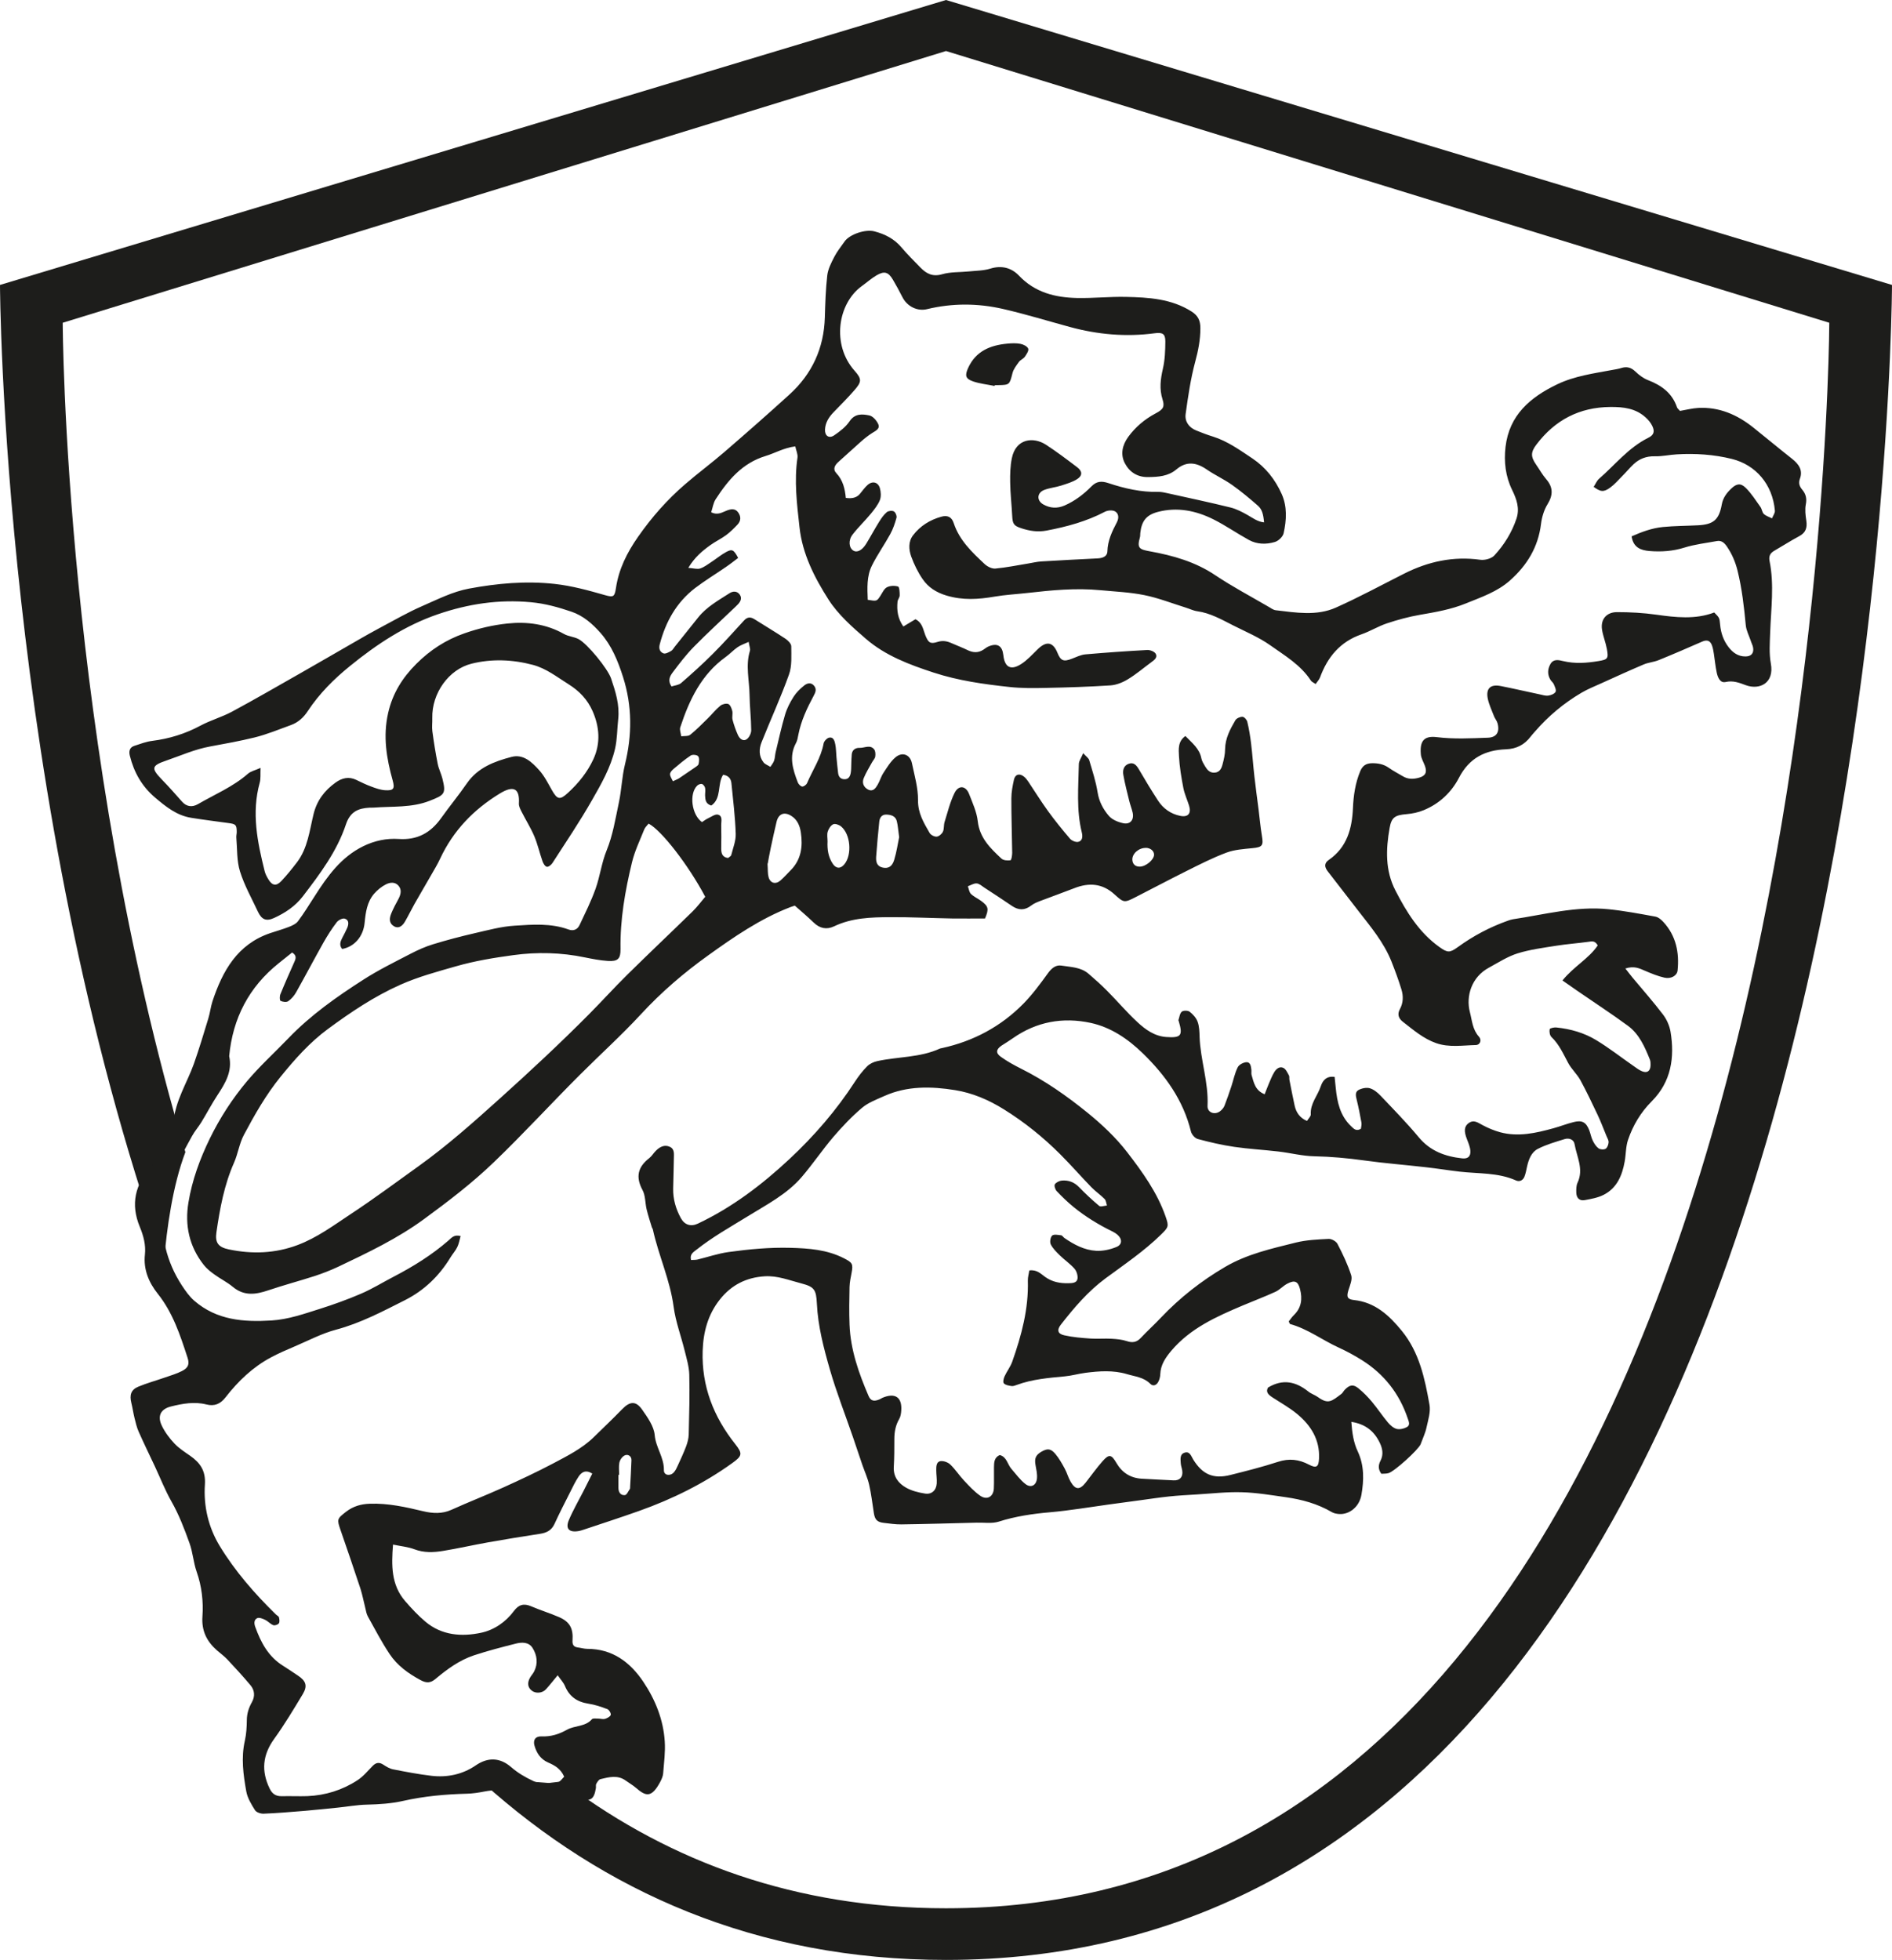
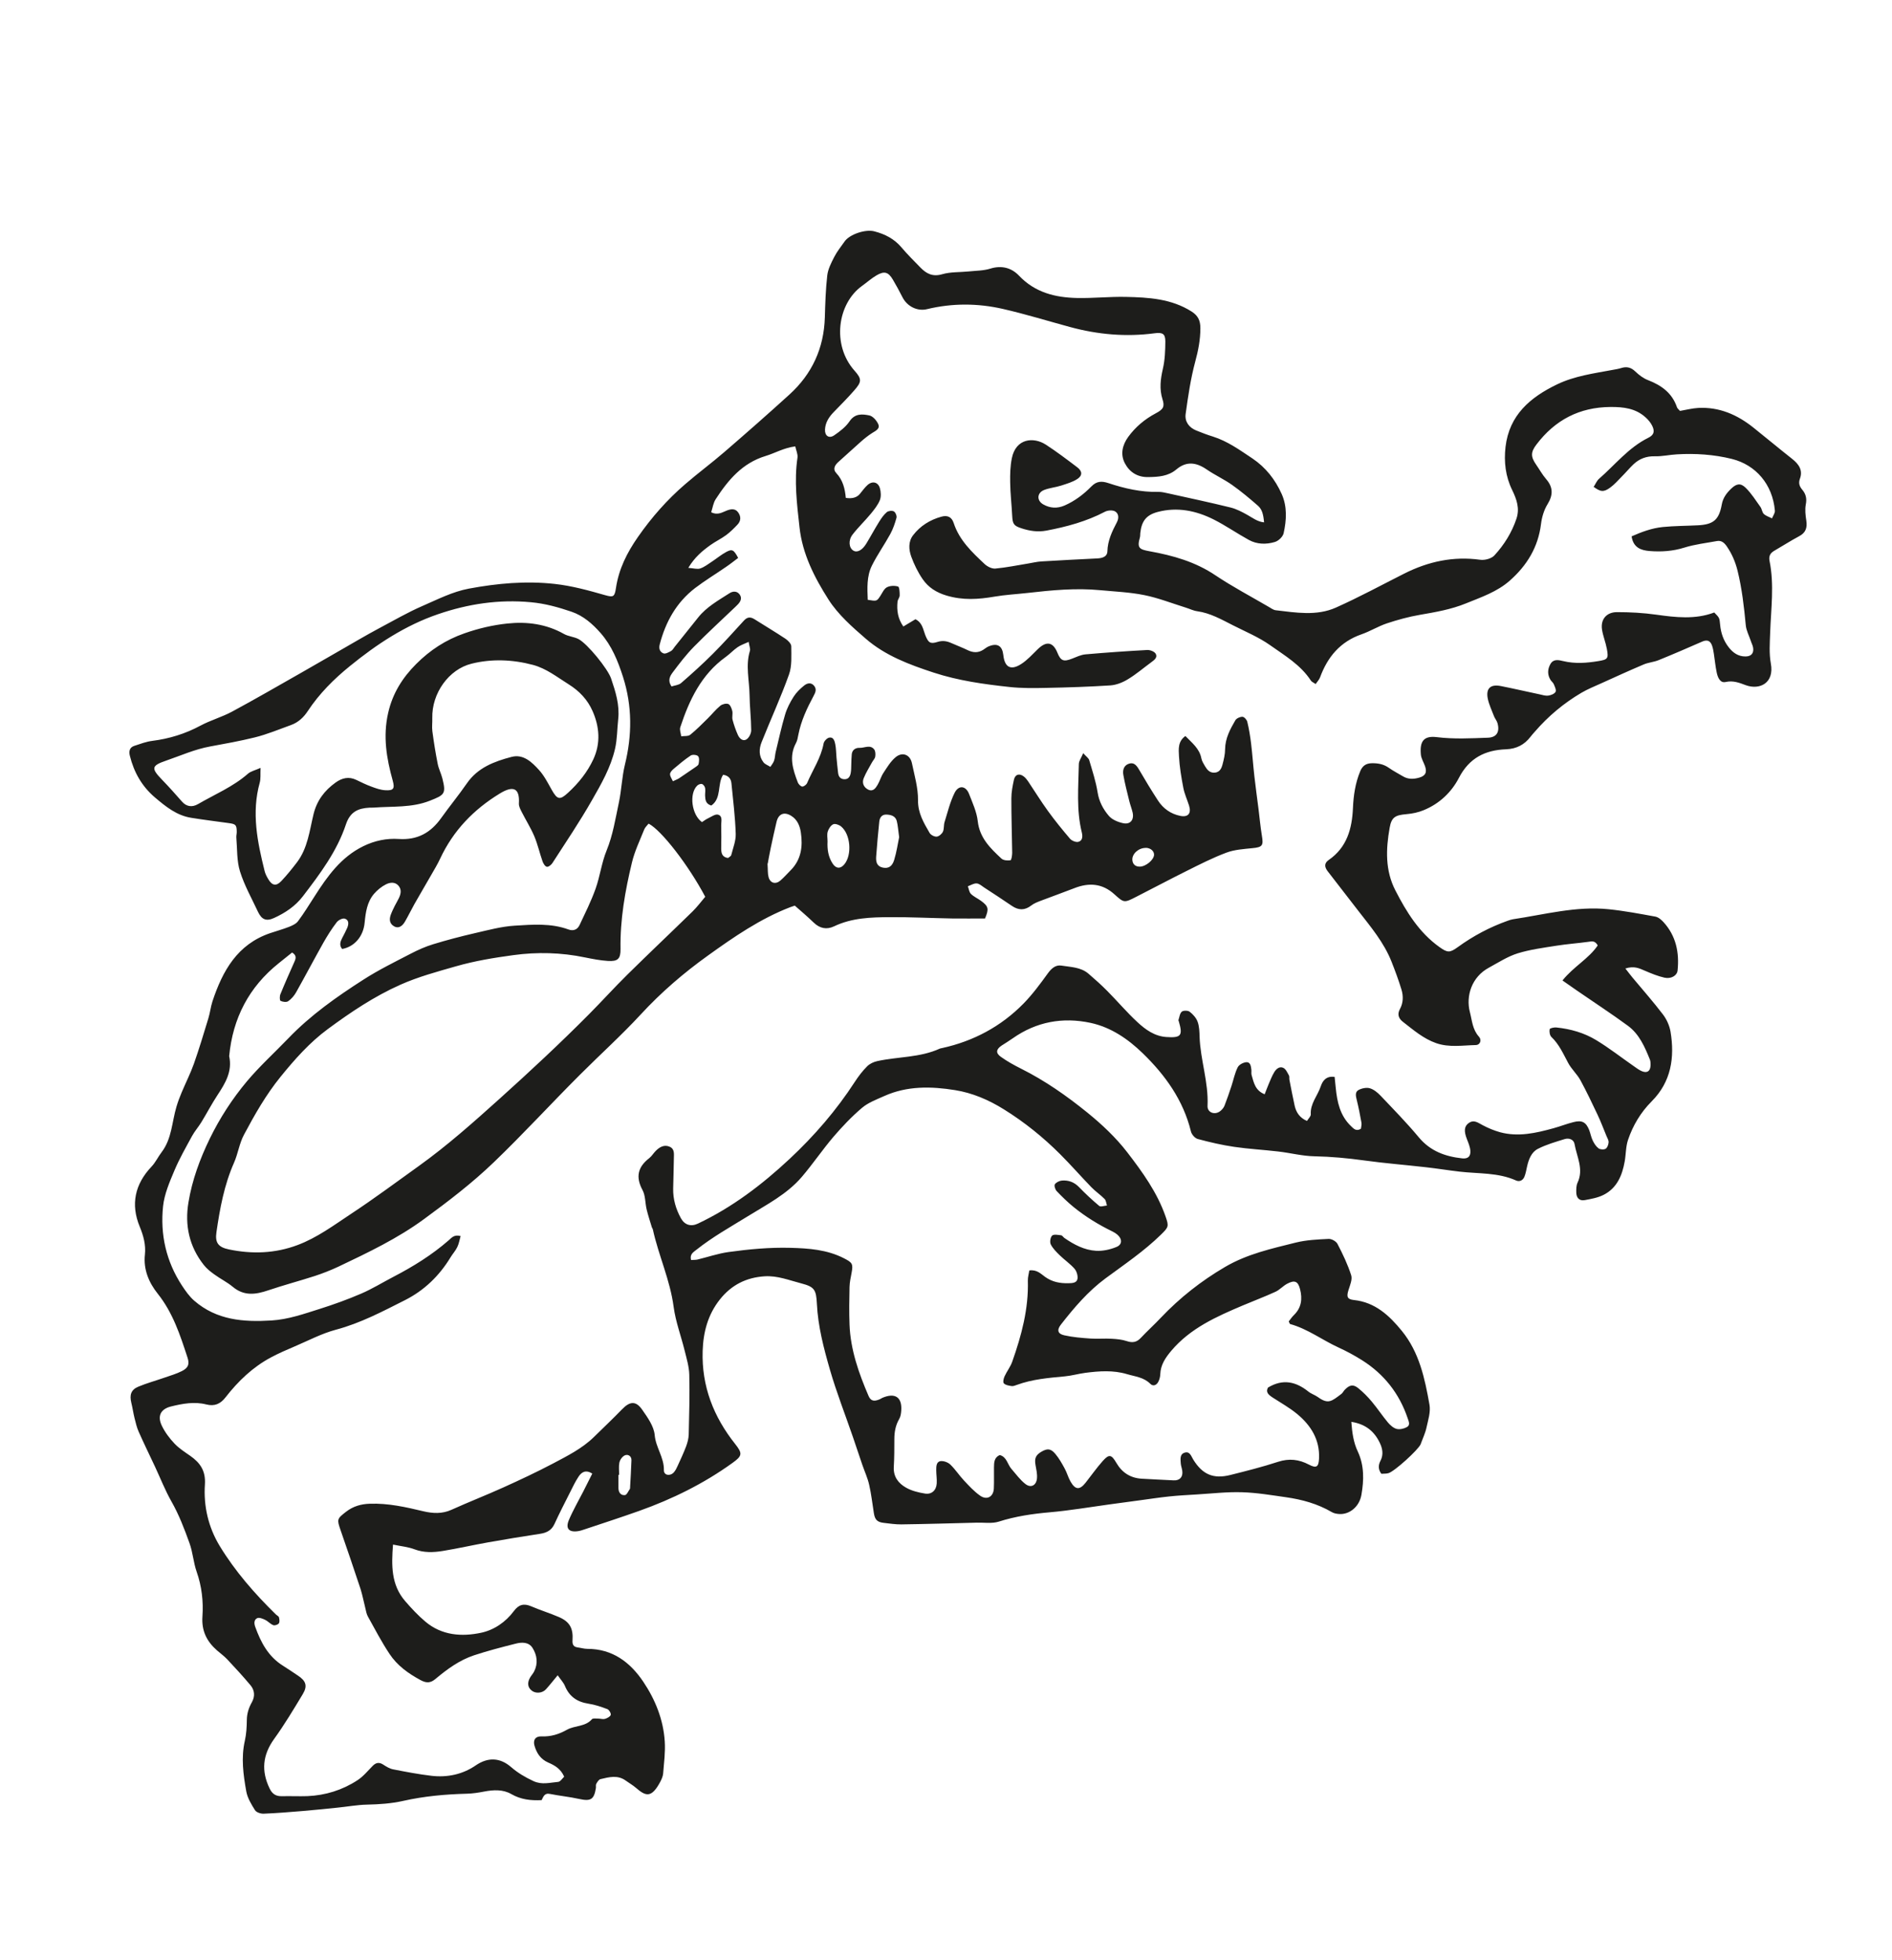
<svg xmlns="http://www.w3.org/2000/svg" id="Layer_1" viewBox="0 0 273.62 283.46">
  <defs>
    <style>.cls-1{fill:#1d1d1b;}</style>
  </defs>
-   <path class="cls-1" d="M273.62,41.21L136.81,0,0,41.21s.23,74.7,23.73,141.14c.39-4.66,1.23-10.85,3.08-15.72C9.24,107.6,9.07,46.68,9.07,46.68L136.81,7.38l127.74,39.3s-.65,229.31-127.74,229.31c-21.74,0-39.77-6.71-54.74-17.83-3.5-.43-8.1-.78-12.3-.39,17.56,15.79,39.53,25.69,67.04,25.69,136.11,0,136.81-242.26,136.81-242.26" />
  <path class="cls-1" d="M165.69,122.63c-1.04,0-1.99.86-1.93,1.75.05.65.47.96,1.06.96.9,0,2.06-.99,2.08-1.72.01-.55-.53-1-1.22-1M97.32,112.99c.45-.22.71-.3.92-.45.75-.5,1.49-1.01,2.23-1.52.21-.15.52-.32.56-.53.08-.37.13-.89-.07-1.12-.18-.21-.82-.27-1.07-.1-.87.58-1.68,1.26-2.48,1.94-.23.19-.51.5-.51.76,0,.32.25.65.42,1.03M89.54,213.3h-.1c0,.64,0,1.28,0,1.92,0,.63.35,1.09.95,1.01.27-.04.48-.58.71-.9.03-.04.02-.1.02-.16.07-1.33.16-2.66.2-3.99.02-.62-.58-.97-1.1-.62-.31.21-.58.62-.65.98-.11.57-.03,1.17-.03,1.76M119.68,121.69c-.06,1.15.1,2.25.75,3.23.5.75,1.15.75,1.7.06,1.11-1.38.88-4.32-.49-5.45-.29-.24-.85-.44-1.13-.32-.36.16-.67.64-.8,1.05-.14.44-.03.95-.03,1.43M130.03,121.05c-.14-.96-.17-1.65-.34-2.31-.19-.73-.85-.91-1.51-.93-.65-.02-.96.44-1.02,1.02-.17,1.69-.33,3.37-.45,5.06-.05.73.08,1.41.96,1.59.78.16,1.35-.13,1.65-1.12.35-1.15.52-2.36.72-3.31M111,124.91c.06.89.01,1.44.15,1.94.23.88,1.01,1.1,1.71.5.52-.45.98-.98,1.47-1.47,1.54-1.54,1.79-3.45,1.49-5.47-.14-.96-.5-1.86-1.38-2.41-1.03-.65-1.87-.3-2.14.88-.29,1.24-.57,2.48-.83,3.72-.19.88-.34,1.76-.44,2.3M102.86,116.5c-.82-.24-.86-.84-.89-1.43-.01-.37.07-.75,0-1.11-.04-.22-.26-.52-.46-.57-.2-.06-.53.08-.69.24-1.19,1.18-.79,4.22.7,5.27.29-.19.59-.42.92-.57.46-.22,1.01-.62,1.4-.51.71.2.45.98.46,1.53.03,1.12.02,2.24,0,3.36,0,.7.14,1.26.99,1.38.16-.14.42-.26.46-.42.26-1.02.68-2.06.65-3.08-.08-2.44-.38-4.87-.62-7.3-.06-.61-.36-1.11-1.2-1.24-.88,1.33-.18,3.4-1.72,4.46M108.28,92.83c-.64.3-1.18.47-1.62.78-.61.42-1.12.99-1.73,1.42-3.51,2.53-5.25,6.21-6.55,10.16-.12.38.08.86.14,1.3.44-.06,1,.02,1.3-.22.91-.73,1.72-1.57,2.55-2.38.61-.6,1.14-1.28,1.8-1.82.28-.23.85-.37,1.16-.25.28.12.48.63.57,1,.1.4-.06.87.04,1.27.2.76.46,1.51.78,2.22.23.5.72.97,1.26.61.36-.24.67-.87.66-1.32-.01-1.7-.22-3.4-.24-5.1-.03-2.12-.6-4.24.05-6.36.1-.31-.09-.7-.18-1.31M93.8,119.12c-.21.27-.5.52-.63.84-.63,1.58-1.39,3.15-1.78,4.79-.99,4.1-1.72,8.25-1.65,12.49.02,1.43-.38,1.83-1.83,1.74-1.11-.07-2.22-.29-3.31-.51-3.44-.72-6.93-.8-10.37-.33-2.78.38-5.56.83-8.31,1.62-2.72.78-5.41,1.5-8.02,2.66-3.79,1.69-7.18,3.97-10.49,6.41-2.63,1.94-4.79,4.38-6.85,6.92-2.1,2.59-3.73,5.46-5.28,8.37-.67,1.25-.86,2.74-1.44,4.05-1.42,3.21-2.04,6.61-2.54,10.05-.22,1.52.27,2.16,1.8,2.48,3.36.7,6.68.59,9.93-.63,2.83-1.06,5.24-2.86,7.72-4.5,3.34-2.2,6.55-4.59,9.8-6.92,4.13-2.96,7.91-6.33,11.69-9.73,4.41-3.97,8.75-8.01,12.93-12.22,1.88-1.89,3.67-3.88,5.57-5.75,3.12-3.08,6.31-6.09,9.44-9.15.67-.66,1.24-1.43,1.81-2.1-2.4-4.54-6.33-9.63-8.19-10.58M148.87,183.74c1.11-.15,1.68.52,2.31.96,1.02.72,2.15.92,3.35.89.54-.01,1.21-.03,1.3-.66.06-.46-.13-1.08-.43-1.43-.63-.72-1.44-1.27-2.13-1.94-.49-.48-1.01-.99-1.31-1.59-.17-.33-.05-1.04.2-1.27.25-.22.86-.1,1.3-.04.18.02.31.28.49.4,1.38.95,2.87,1.74,4.55,1.84.97.06,2.02-.17,2.93-.54.89-.35.89-1.16.17-1.79-.2-.17-.43-.32-.67-.44-2.02-.98-3.94-2.15-5.68-3.57-.86-.7-1.67-1.49-2.43-2.29-.22-.23-.39-.79-.27-.98.19-.29.66-.52,1.03-.55.94-.07,1.76.22,2.46.94.93.96,1.91,1.88,2.93,2.73.21.17.74-.03,1.12-.06-.11-.32-.13-.73-.34-.94-.6-.61-1.32-1.09-1.91-1.7-1.52-1.57-2.96-3.22-4.51-4.77-2.46-2.46-5.15-4.63-8.12-6.48-2.22-1.39-4.59-2.4-7.1-2.8-3.42-.55-6.92-.63-10.21.85-1.11.5-2.32.94-3.23,1.71-1.5,1.27-2.87,2.72-4.15,4.21-1.59,1.87-2.97,3.92-4.56,5.78-2.15,2.52-5.11,4.02-7.87,5.73-2.5,1.54-5.06,2.97-7.36,4.8-.44.35-1.01.65-.79,1.49.31-.02.62,0,.91-.06,1.5-.36,2.99-.88,4.51-1.09,2.96-.41,5.93-.69,8.94-.61,2.69.07,5.31.26,7.77,1.52,1.16.6,1.34.78,1.09,2.08-.13.68-.28,1.36-.3,2.05-.04,1.82-.07,3.64,0,5.46.14,3.63,1.33,7.01,2.75,10.31.32.74.79.83,1.58.5.15-.06.28-.16.43-.23,1.83-.77,2.85-.09,2.72,1.84-.03.42-.09.88-.3,1.23-.53.92-.7,1.88-.7,2.92,0,1.34,0,2.68-.08,4.01-.08,1.43.68,2.38,1.78,3,.81.46,1.79.7,2.73.85.97.16,1.64-.47,1.7-1.47.04-.64-.07-1.28-.07-1.92,0-.53,0-1.22.64-1.3.45-.05,1.07.18,1.4.5.73.7,1.28,1.57,1.98,2.31.73.78,1.46,1.58,2.33,2.19.99.69,1.93.15,1.98-1.05.05-1.02,0-2.04.02-3.05.01-.7.02-1.42.83-1.78,1.03.26,1.11,1.34,1.69,2,.66.75,1.26,1.6,2.04,2.2.8.61,1.58.18,1.66-.86.05-.62-.1-1.26-.21-1.88-.18-.99.03-1.48.9-1.97.82-.46,1.3-.44,1.96.34.54.64.96,1.39,1.36,2.13.33.6.5,1.29.85,1.89.69,1.2,1.32,1.23,2.17.15.83-1.05,1.6-2.15,2.48-3.14.93-1.04,1.26-.94,1.98.29.81,1.39,2.02,2.17,3.64,2.27,1.54.1,3.08.15,4.62.24.89.05,1.39-.48,1.26-1.39-.05-.37-.2-.73-.22-1.09-.03-.58-.16-1.29.55-1.52.77-.25.96.51,1.25.98,1.33,2.16,2.9,2.87,5.39,2.24,2.31-.58,4.62-1.16,6.88-1.9,1.6-.52,3.01-.36,4.46.4,1.1.58,1.42.34,1.47-.9.12-2.69-1.16-4.74-3.12-6.38-1.1-.92-2.38-1.63-3.59-2.42-.58-.38-1.05-.77-.67-1.44,2.17-1.31,4.05-.85,5.84.58.41.33.95.49,1.38.8,1.51,1.09,1.99.59,3.39-.46.21-.16.32-.43.51-.62.7-.71,1.22-.8,1.96-.19.7.57,1.34,1.22,1.92,1.91.82.98,1.53,2.06,2.35,3.04.33.39.79.8,1.26.92.45.11,1.05-.03,1.47-.26.53-.29.28-.81.12-1.28-1.21-3.58-3.41-6.38-6.59-8.39-1.08-.68-2.22-1.3-3.38-1.83-2.37-1.08-4.47-2.7-7.03-3.41-.07-.02-.1-.18-.2-.38.23-.29.46-.64.76-.93,1.08-1.05,1.23-2.33.88-3.71-.29-1.16-.77-1.39-1.86-.81-.61.32-1.09.89-1.71,1.17-1.55.71-3.15,1.31-4.73,1.98-3.8,1.61-7.56,3.28-10.32,6.54-.84,1-1.55,2.03-1.6,3.4-.01.36-.11.75-.27,1.07-.25.5-.75.75-1.18.31-.94-.95-2.19-1.04-3.35-1.39-2-.6-4.02-.45-6.04-.19-1,.13-1.98.42-2.98.51-2.34.22-4.68.41-6.91,1.23-.25.09-.53.21-.78.17-.39-.06-.87-.13-1.11-.39-.16-.17-.04-.71.1-1.01.33-.73.85-1.38,1.11-2.12,1.34-3.79,2.38-7.65,2.26-11.73-.01-.5.14-1,.21-1.45M230.49,70.39c.25-.38.43-.85.76-1.14,2.33-2.03,4.27-4.52,7.12-5.93.81-.4.97-.91.58-1.72-.22-.46-.58-.89-.96-1.23-1.44-1.31-3.17-1.52-5.07-1.51-4.51.03-8.03,1.88-10.72,5.43-.84,1.1-.84,1.76-.06,2.89.49.7.9,1.46,1.46,2.11,1.03,1.19,1.02,2.31.2,3.64-.51.83-.82,1.87-.94,2.85-.41,3.35-2.03,6-4.51,8.19-1.84,1.63-4.14,2.4-6.35,3.3-2.13.87-4.39,1.26-6.65,1.65-1.62.28-3.23.72-4.79,1.24-1.25.42-2.4,1.14-3.66,1.58-3.08,1.07-4.91,3.27-6,6.24-.12.32-.39.59-.63.95-.3-.21-.58-.31-.7-.51-1.48-2.27-3.78-3.61-5.89-5.11-1.64-1.16-3.55-1.95-5.36-2.87-1.66-.84-3.29-1.78-5.19-2.04-.57-.08-1.11-.36-1.67-.53-1.99-.62-3.94-1.39-5.97-1.8-2.08-.42-4.23-.51-6.36-.71-3.53-.34-7.04,0-10.55.4-1.59.18-3.19.26-4.76.53-2.33.4-4.56.55-6.92-.15-1.51-.45-2.63-1.18-3.46-2.37-.69-1-1.24-2.13-1.66-3.28-.36-1.01-.44-2.16.27-3.08,1.03-1.35,2.45-2.23,4.08-2.68.89-.25,1.5.03,1.79.91.82,2.51,2.66,4.23,4.49,5.95.39.36,1.05.69,1.55.64,1.59-.15,3.15-.47,4.73-.73.63-.1,1.25-.26,1.89-.3,2.72-.17,5.44-.3,8.16-.44.7-.04,1.39-.26,1.41-1.01.04-1.56.67-2.88,1.37-4.21.31-.59.29-1.26-.26-1.58-.37-.21-1.06-.16-1.46.05-2.67,1.4-5.51,2.17-8.46,2.73-1.28.24-2.44.05-3.61-.33-1.15-.37-1.29-.65-1.35-1.86-.08-1.6-.27-3.19-.29-4.79-.02-1.16.01-2.35.24-3.48.58-2.89,3.14-3.12,4.92-1.97,1.57,1.02,3.06,2.15,4.55,3.28.74.56.76,1.2,0,1.69-.69.45-1.54.69-2.34.95-.81.26-1.68.33-2.47.64-1.04.42-1.09,1.54-.1,2.09.97.54,1.98.62,3.07.15,1.5-.66,2.76-1.62,3.88-2.76.75-.77,1.48-.8,2.45-.48,2.34.78,4.73,1.33,7.22,1.27.47-.01.95.11,1.41.21,3.02.67,6.04,1.31,9.04,2.05.85.21,1.67.64,2.45,1.08.76.43,1.46.98,2.4,1.07-.11-1.18-.29-1.88-.89-2.41-1.2-1.05-2.43-2.08-3.73-3-1.17-.83-2.5-1.43-3.69-2.25-1.49-1.02-2.91-1.23-4.37,0-1.19,1-2.61,1.09-4.08,1.11-1.59.03-2.73-.75-3.39-2.03-.65-1.27-.35-2.6.5-3.78,1.06-1.45,2.4-2.57,3.98-3.41,1.1-.58,1.32-.96.98-2.03-.47-1.49-.29-2.91.05-4.4.3-1.28.35-2.64.36-3.97,0-1.12-.42-1.33-1.55-1.18-4.13.55-8.2.19-12.22-.9-3.24-.88-6.45-1.87-9.72-2.62-3.63-.83-7.31-.85-10.96.03-1.42.35-2.89-.39-3.57-1.73-.44-.86-.89-1.71-1.38-2.53-.66-1.12-1.24-1.29-2.38-.62-.73.43-1.37,1.01-2.07,1.51-3.57,2.55-4.42,8.55-1.1,12.27,1.1,1.23,1.02,1.63-.03,2.84-.95,1.09-1.97,2.11-2.98,3.15-.69.71-1.21,1.51-1.26,2.52-.04.92.58,1.35,1.33.84.83-.57,1.68-1.22,2.23-2.04.78-1.15,1.84-1.04,2.84-.84.51.1,1.05.72,1.29,1.24.32.69-.35.98-.86,1.3-.58.37-1.12.8-1.64,1.26-1.08.95-2.13,1.94-3.21,2.89-.56.49-.89,1.07-.35,1.65.97,1.03,1.26,2.29,1.38,3.59q1.37.21,2.02-.56c.38-.45.71-.95,1.15-1.33.7-.6,1.51-.39,1.76.49.15.53.19,1.21,0,1.71-.29.72-.81,1.37-1.31,1.98-.85,1.03-1.83,1.96-2.64,3.01-.65.84-.53,1.91.09,2.31.55.36,1.3-.02,1.9-1.01.64-1.05,1.22-2.14,1.87-3.18.31-.49.65-.99,1.09-1.36.22-.19.76-.25,1.01-.11.24.13.46.65.39.92-.22.81-.5,1.63-.9,2.36-.84,1.54-1.87,2.98-2.65,4.55-.78,1.56-.67,3.28-.61,4.96,1.32.22,1.31.21,1.82-.56.29-.44.53-1.03.95-1.25.45-.24,1.12-.26,1.62-.11.19.06.24.83.23,1.28,0,.3-.27.59-.31.9-.13,1.27.04,2.47.84,3.6.69-.42,1.22-.74,1.75-1.05,1.01.5,1.1,1.47,1.42,2.29.44,1.1.71,1.33,1.78.99.74-.23,1.35-.12,2,.17.78.35,1.58.64,2.35,1.02.79.38,1.53.42,2.28-.07.27-.18.52-.39.82-.5,1.22-.48,1.91-.04,2.06,1.28.19,1.77,1.07,2.27,2.58,1.3.88-.56,1.61-1.38,2.37-2.12,1.27-1.25,2.23-1.1,2.88.5.47,1.16.89,1.32,2.09.85.64-.25,1.29-.57,1.96-.63,2.97-.26,5.95-.47,8.94-.63.4-.02,1.01.21,1.2.52.34.58-.21.94-.65,1.27-1.12.82-2.18,1.74-3.37,2.45-.75.46-1.66.82-2.52.88-3.09.2-6.19.3-9.29.36-1.76.04-3.54.06-5.29-.13-3.7-.4-7.39-.91-10.97-2.08-3.54-1.16-6.99-2.45-9.82-4.9-1.97-1.7-4.01-3.5-5.39-5.66-2.02-3.17-3.78-6.58-4.2-10.48-.37-3.35-.79-6.68-.29-10.05.07-.5-.2-1.05-.32-1.63-1.68.22-2.93.98-4.29,1.39-3.38,1.03-5.42,3.48-7.22,6.25-.35.54-.44,1.25-.65,1.89.99.48,1.62-.02,2.31-.27.57-.21,1.17-.3,1.59.29.43.6.41,1.22-.09,1.76-.51.54-1.04,1.07-1.63,1.51-.73.54-1.56.93-2.3,1.46-1.15.83-2.25,1.73-3.19,3.29.78.06,1.3.23,1.72.09.59-.2,1.12-.61,1.65-.96.71-.47,1.38-1.03,2.12-1.43.86-.46,1.09-.32,1.72.86-.57.43-1.14.89-1.75,1.3-1.49,1.03-3.05,1.97-4.49,3.07-2.69,2.07-4.25,4.88-5.1,8.13-.17.64.03,1.12.55,1.31.29.1.75-.16,1.09-.35.22-.12.35-.39.52-.6,1.14-1.42,2.27-2.83,3.4-4.25,1.23-1.54,2.93-2.47,4.54-3.51.47-.3,1.06-.34,1.45.18.38.52.16,1.01-.25,1.44-.11.12-.22.23-.34.34-2.01,1.92-4.06,3.8-6.01,5.78-1.12,1.14-2.1,2.42-3.06,3.7-.39.52-.8,1.17-.18,2.05.45-.15,1.03-.19,1.38-.49,1.57-1.36,3.12-2.76,4.59-4.23,1.55-1.55,3.01-3.18,4.49-4.8.49-.54.95-.57,1.55-.19,1.48.94,3,1.84,4.46,2.81.37.25.84.72.84,1.09,0,1.37.12,2.85-.33,4.09-1.18,3.31-2.66,6.51-3.96,9.78-.39.97-.42,2.02.27,2.91.23.3.66.44,1,.66.19-.3.43-.58.54-.91.13-.4.13-.84.23-1.25.44-1.81.83-3.63,1.36-5.41.27-.91.73-1.79,1.24-2.59.39-.61.94-1.14,1.51-1.6.42-.34.99-.51,1.44.03.41.5.2.97-.07,1.47-.95,1.77-1.81,3.59-2.2,5.59-.08.42-.15.86-.35,1.23-1.06,1.96-.44,3.84.27,5.7.1.25.41.57.64.59.23.01.6-.27.7-.51.81-1.9,2.01-3.64,2.39-5.73.06-.33.49-.78.81-.84.61-.13.78.49.87.94.13.62.12,1.28.18,1.91.07.74.14,1.49.23,2.23.06.52.29.91.9.94.63.02.84-.43.93-.91.08-.41.06-.85.08-1.28.02-.48.02-.96.07-1.44.08-.65.57-.93,1.13-.91.71.03,1.53-.51,2.11.22.19.25.21.71.15,1.06-.05.29-.32.55-.47.83-.41.75-.87,1.48-1.19,2.27-.27.66-.04,1.29.61,1.64.72.38,1.1-.17,1.4-.68.32-.55.49-1.19.84-1.72.52-.79,1.03-1.65,1.74-2.25.99-.84,2.12-.4,2.38.85.37,1.77.9,3.57.88,5.36-.02,1.88.84,3.27,1.68,4.73.17.29.69.56,1.02.53.33-.03.75-.39.9-.71.19-.41.1-.95.24-1.4.44-1.41.79-2.88,1.44-4.2.58-1.18,1.63-1.07,2.1.13.5,1.29,1.11,2.6,1.26,3.95.27,2.42,1.82,3.91,3.42,5.4.28.27.88.31,1.31.25.14-.02.25-.71.25-1.09-.03-2.62-.13-5.24-.12-7.86,0-.9.18-1.81.37-2.69.17-.79.79-.98,1.44-.47.25.19.45.46.63.72.95,1.42,1.85,2.88,2.85,4.26,1,1.38,2.08,2.71,3.19,4.01.26.3.87.55,1.22.45.6-.16.63-.77.49-1.35-.81-3.26-.49-6.58-.43-9.89,0-.45.35-.9.63-1.58.43.48.78.71.87,1.01.45,1.53.96,3.07,1.21,4.64.21,1.35.81,2.46,1.63,3.42.47.55,1.32.9,2.07,1.06,1.03.22,1.6-.49,1.37-1.53-.13-.57-.35-1.12-.49-1.69-.3-1.24-.63-2.48-.85-3.74-.12-.65.01-1.34.73-1.62.75-.29,1.15.17,1.52.8.88,1.52,1.8,3.03,2.76,4.51.76,1.16,1.84,1.93,3.22,2.21,1.13.23,1.62-.36,1.27-1.48-.27-.86-.66-1.69-.83-2.57-.29-1.52-.55-3.05-.63-4.59-.05-.98-.18-2.13.93-2.91.96,1,2.04,1.81,2.31,3.24.08.4.33.79.54,1.15.31.52.69.96,1.39.91.73-.06.98-.62,1.13-1.19.19-.72.37-1.47.37-2.2.02-1.58.73-2.89,1.48-4.18.17-.29.68-.52,1.03-.51.25,0,.63.42.7.72.25,1.03.42,2.08.55,3.14.19,1.59.3,3.19.48,4.78.18,1.59.4,3.17.6,4.75.16,1.27.27,2.54.48,3.8.25,1.45.07,1.67-1.37,1.81-1.27.13-2.59.21-3.76.65-1.98.74-3.88,1.71-5.78,2.66-2.43,1.21-4.83,2.49-7.25,3.72-1.75.9-1.78.9-3.17-.36-1.75-1.59-3.69-1.71-5.8-.88-1.59.62-3.2,1.19-4.8,1.8-.49.19-1.01.38-1.42.7-.94.73-1.84.71-2.8.06-1.32-.9-2.66-1.78-4-2.65-.35-.23-.72-.58-1.1-.6-.41-.03-.84.26-1.27.41.14.37.18.84.44,1.1.41.41.97.65,1.45,1,1.1.8,1.18,1.17.59,2.56-1.58,0-3.16.02-4.74,0-2.99-.05-5.98-.21-8.97-.19-2.77.01-5.54.09-8.13,1.33-1.07.51-2.06.3-2.94-.55-.88-.85-1.81-1.64-2.73-2.45-.27.09-.47.16-.67.23-4.33,1.67-8.13,4.29-11.86,6.97-3.52,2.52-6.79,5.33-9.75,8.54-2.79,3.02-5.85,5.78-8.76,8.69-4.2,4.19-8.2,8.57-12.48,12.68-3.14,3.02-6.57,5.64-10.05,8.19-3.84,2.83-8.15,4.88-12.44,6.92-1.11.52-2.26.97-3.42,1.35-2.23.72-4.5,1.32-6.72,2.07-1.82.62-3.5.85-5.12-.5-.81-.68-1.8-1.16-2.66-1.79-.56-.4-1.12-.84-1.54-1.38-2.11-2.67-2.77-5.74-2.22-9.04.53-3.23,1.65-6.27,3.08-9.22,1.46-2.99,3.26-5.77,5.38-8.3,1.85-2.2,4-4.15,6-6.23,3.21-3.34,6.97-5.99,10.84-8.47,2.19-1.41,4.56-2.57,6.87-3.77,1.04-.54,2.12-1.02,3.24-1.36,1.97-.6,3.97-1.13,5.98-1.59,1.92-.44,3.85-.97,5.79-1.09,2.59-.16,5.24-.38,7.78.55.73.27,1.31,0,1.61-.65.81-1.73,1.67-3.44,2.31-5.24.64-1.8.87-3.76,1.59-5.52.92-2.25,1.28-4.61,1.78-6.95.39-1.82.43-3.67.88-5.51,1.03-4.2,1.07-8.41-.28-12.65-.75-2.34-1.63-4.51-3.24-6.35-1.17-1.33-2.51-2.51-4.22-3.09-1.91-.65-3.8-1.18-5.88-1.37-4.63-.43-9.05.24-13.38,1.72-4.76,1.62-8.9,4.36-12.76,7.5-2.32,1.88-4.45,4-6.11,6.52-.6.92-1.38,1.64-2.42,2.02-1.75.63-3.48,1.36-5.28,1.8-2.12.52-4.28.91-6.41,1.3-2.25.41-4.25,1.32-6.35,2.04-2.2.75-2.2,1.13-.61,2.78,1,1.03,1.95,2.1,2.89,3.17.59.67,1.4.87,2.3.35,2.44-1.42,5.08-2.51,7.23-4.4.4-.35,1.01-.48,1.82-.84-.04.93.04,1.57-.12,2.14-1.21,4.35-.34,8.57.71,12.79.1.41.31.8.53,1.17.56.94,1.15,1.05,1.9.25.8-.85,1.54-1.77,2.25-2.7,1.54-2.03,1.81-4.54,2.38-6.91.48-2.01,1.59-3.46,3.2-4.62.92-.66,1.91-.91,3-.38.72.35,1.44.7,2.18.97.64.24,1.31.48,1.98.52,1.24.08,1.42-.24,1.1-1.4-.89-3.2-1.43-6.37-.66-9.77.65-2.87,2.09-5.12,4.07-7.1,1.98-1.98,4.24-3.47,6.96-4.42,2.05-.72,4.12-1.2,6.21-1.42,2.82-.3,5.62.06,8.19,1.51.63.36,1.45.4,2.1.74,1.3.68,4.23,4.29,4.71,5.69.65,1.92,1.26,3.82,1.03,5.92-.16,1.42-.13,2.85-.46,4.28-.63,2.71-1.99,5.07-3.33,7.41-1.77,3.11-3.78,6.08-5.72,9.09-.17.27-.58.59-.81.54-.26-.05-.51-.47-.62-.78-.42-1.2-.7-2.46-1.19-3.63-.52-1.22-1.24-2.36-1.84-3.55-.19-.37-.41-.8-.39-1.19.14-2.24-.82-2.63-2.75-1.45-3.79,2.31-6.75,5.37-8.64,9.43-.38.82-.86,1.6-1.31,2.39-.79,1.39-1.61,2.76-2.4,4.16-.47.84-.89,1.71-1.37,2.54-.44.77-1,1.01-1.55.71-.69-.38-.75-1-.52-1.66.16-.45.38-.89.59-1.32.19-.38.42-.74.6-1.13.29-.61.41-1.25-.08-1.8-.51-.57-1.24-.46-1.79-.18-.64.32-1.25.82-1.72,1.36-1.02,1.19-1.22,2.68-1.37,4.19-.19,2-1.48,3.48-3.25,3.8-.46-.54-.26-1.08.02-1.62.25-.47.5-.95.71-1.43.23-.54.27-1.16-.36-1.34-.33-.09-.93.22-1.17.54-.71.93-1.34,1.93-1.92,2.95-1.33,2.37-2.6,4.78-3.93,7.15-.28.5-.69.98-1.15,1.3-.25.18-.8.11-1.11-.05-.14-.07-.14-.68-.02-.96.64-1.58,1.34-3.14,2.03-4.7.21-.47.34-.92-.34-1.33-.61.49-1.26,1.02-1.92,1.54-4.32,3.45-6.66,7.96-7.18,13.45.48,2.18-.54,3.89-1.67,5.6-.85,1.29-1.56,2.66-2.37,3.98-.42.68-.96,1.29-1.34,1.99-.89,1.64-1.82,3.26-2.54,4.97-.7,1.66-1.45,3.4-1.64,5.16-.43,4.08.44,7.97,2.72,11.46.52.79,1.09,1.61,1.8,2.22,3.23,2.8,7.1,3.1,11.15,2.85,2.44-.15,4.69-.95,6.97-1.67,2.03-.64,4.05-1.37,6-2.21,1.61-.69,3.12-1.63,4.68-2.44,2.85-1.48,5.56-3.16,7.99-5.28.42-.37.8-.87,1.72-.61-.16.57-.25,1.13-.49,1.61-.25.52-.67.97-.97,1.47-1.62,2.67-3.8,4.78-6.57,6.18-3.23,1.63-6.43,3.33-9.99,4.28-2.04.54-3.96,1.56-5.93,2.4-1.18.5-2.36,1.01-3.48,1.61-2.64,1.41-4.75,3.44-6.57,5.78-.73.94-1.57,1.33-2.79,1.02-1.7-.43-3.41-.12-5.07.29-1.52.37-2.03,1.38-1.35,2.79.45.94,1.11,1.82,1.83,2.58.65.69,1.48,1.22,2.27,1.77,1.45,1.01,2.26,2.18,2.13,4.14-.21,3.14.5,6.2,2.14,8.9,2.23,3.67,5.05,6.89,8.11,9.89.15.15.41.26.46.43.07.28.13.68-.02.88-.14.19-.59.34-.81.25-.43-.17-.76-.57-1.18-.77-.35-.17-.85-.37-1.13-.24-.47.22-.48.74-.29,1.26.81,2.25,1.89,4.3,4.01,5.62.72.45,1.43.94,2.14,1.41,1.19.78,1.44,1.5.73,2.69-1.32,2.19-2.64,4.4-4.14,6.48-1.68,2.33-1.89,4.65-.65,7.2.38.78.91,1.11,1.76,1.09,1.23-.03,2.46.03,3.69-.01,2.61-.11,5.05-.87,7.23-2.29.84-.54,1.5-1.36,2.21-2.08.49-.5.96-.57,1.56-.17.44.29.92.58,1.42.67,1.83.36,3.67.71,5.52.93,2.29.27,4.51-.2,6.4-1.5,1.79-1.23,3.54-1.13,5.11.23.98.85,2.05,1.48,3.23,2.03,1.23.58,2.4.22,3.59.12.32-.03.6-.5.87-.75-.51-1.17-1.41-1.66-2.34-2.06-1.08-.48-1.64-1.35-1.95-2.41-.25-.84.14-1.4,1.03-1.36,1.34.06,2.52-.32,3.66-.96,1.14-.64,2.65-.41,3.61-1.52.15-.17.61-.09.93-.09s.66.12.95.04c.32-.1.75-.31.84-.57.07-.22-.23-.74-.48-.84-.89-.34-1.81-.65-2.74-.79-1.63-.25-2.76-1.02-3.4-2.56-.2-.49-.6-.9-1.05-1.55-.69.83-1.17,1.45-1.7,2.03-.52.57-1.47.64-2.04.2-.58-.45-.69-1.1-.28-1.85.18-.33.45-.6.62-.94.58-1.16.42-2.33-.22-3.37-.56-.91-1.58-.87-2.47-.64-2.01.51-4.03,1.03-6,1.68-2.11.7-3.89,2-5.58,3.42-.71.6-1.31.63-2.16.17-1.78-.96-3.38-2.11-4.49-3.79-1.15-1.73-2.12-3.59-3.13-5.41-.2-.36-.27-.81-.37-1.22-.24-.93-.41-1.88-.7-2.79-.93-2.84-1.91-5.66-2.88-8.48-.54-1.57-.53-1.63.81-2.67,1.01-.78,2.15-1.11,3.42-1.15,2.65-.09,5.19.48,7.74,1.09,1.36.32,2.71.4,4.06-.21,2.48-1.12,5.02-2.11,7.5-3.23,2.43-1.1,4.85-2.23,7.2-3.47,2.07-1.1,4.19-2.15,5.9-3.82,1.37-1.34,2.76-2.66,4.1-4.04,1.11-1.14,1.98-1.23,2.89.08.78,1.12,1.7,2.4,1.81,3.68.16,1.8,1.37,3.23,1.33,5.07-.02.75.9.91,1.44.31.24-.27.41-.62.56-.96.42-.92.85-1.84,1.21-2.79.2-.54.36-1.13.38-1.71.07-2.89.15-5.78.08-8.67-.03-1.15-.38-2.31-.66-3.44-.52-2.12-1.31-4.2-1.6-6.35-.51-3.89-2.18-7.43-3.01-11.22-.02-.1-.11-.19-.14-.29-.26-.87-.55-1.73-.76-2.61-.22-.93-.16-1.99-.6-2.8-1.02-1.9-.66-3.33.98-4.6.37-.29.62-.74.96-1.07.56-.56,1.24-.93,2.02-.57.73.34.58,1.08.58,1.71-.02,1.44-.07,2.89-.1,4.33-.03,1.54.39,2.96,1.12,4.29.54.98,1.45,1.25,2.45.78,4.97-2.35,9.3-5.65,13.29-9.38,3.56-3.33,6.74-7.01,9.4-11.11.52-.8,1.11-1.58,1.79-2.26.38-.38.96-.65,1.49-.76,3-.65,6.17-.49,9.04-1.81.09-.04.21-.04.31-.07,4.55-1,8.52-3.12,11.78-6.44,1.3-1.33,2.42-2.85,3.51-4.36.52-.72,1.13-1.26,1.96-1.13,1.35.22,2.81.21,3.93,1.18.93.8,1.84,1.61,2.7,2.48,1.47,1.48,2.82,3.08,4.35,4.5,1.17,1.09,2.49,2.05,4.19,2.17,2.16.15,2.42-.21,1.81-2.28-.02-.05-.06-.11-.05-.15.14-.42.19-.97.48-1.23.22-.2.89-.19,1.14,0,.48.37.95.89,1.15,1.44.25.68.27,1.46.29,2.2.12,3.35,1.31,6.57,1.15,9.97-.05,1,1.08,1.39,1.87.74.24-.2.47-.47.58-.75.37-.94.69-1.89,1.01-2.85.3-.91.48-1.88.91-2.72.19-.38.83-.71,1.27-.73.57-.02.64.61.7,1.09.03.27-.04.55.04.8.31,1.05.5,2.2,1.88,2.75.21-.52.38-1,.58-1.47.25-.58.48-1.19.81-1.73.28-.46.77-.9,1.33-.61.36.19.57.69.79,1.08.1.17.03.42.07.63.25,1.25.48,2.51.76,3.76.22.97.73,1.74,1.78,2.2.21-.35.57-.66.55-.96-.09-1.56.99-2.69,1.44-4.04.26-.78.77-1.55,2.01-1.37.06.55.11,1.06.16,1.57.2,2.05.62,4.02,2.19,5.53.39.37.74.82,1.45.4.03-.26.13-.58.08-.88-.2-1.1-.41-2.2-.68-3.29-.14-.55-.28-1.15.26-1.44.47-.25,1.14-.39,1.63-.25.58.17,1.12.62,1.55,1.07,1.88,1.98,3.79,3.93,5.53,6.02,1.67,2.01,3.83,2.78,6.28,3.05.82.09,1.24-.28,1.18-1.1-.04-.56-.28-1.12-.49-1.66-.46-1.17-.41-1.87.24-2.34.78-.56,1.37-.04,2.05.31.79.42,1.64.77,2.5,1.01,2.63.71,5.19.12,7.73-.58.98-.27,1.93-.65,2.91-.89,1.21-.31,1.8.02,2.25,1.17.19.5.28,1.04.51,1.51.2.42.48.85.84,1.12.24.18.77.21,1.02.06.25-.15.41-.6.43-.93.02-.29-.17-.61-.3-.9-.43-1.04-.82-2.09-1.3-3.1-.8-1.69-1.6-3.38-2.49-5.01-.49-.88-1.29-1.59-1.76-2.48-.71-1.32-1.3-2.68-2.42-3.75-.24-.23-.32-.77-.25-1.12.03-.15.64-.29.98-.25,2.04.21,4.01.77,5.75,1.83,1.87,1.13,3.6,2.49,5.4,3.74.39.27.78.58,1.22.76.77.31,1.22-.03,1.24-.88,0-.26,0-.55-.09-.79-.74-1.84-1.54-3.7-3.19-4.91-2.37-1.74-4.83-3.34-7.25-5.01-.69-.47-1.37-.96-2.21-1.54,1.61-2.01,3.82-3.16,5.1-5.07-.41-.73-.86-.59-1.36-.52-1.53.21-3.08.32-4.6.56-1.89.3-3.82.55-5.63,1.11-1.46.46-2.79,1.33-4.15,2.07-2.51,1.35-3.35,4.12-2.75,6.42.32,1.23.37,2.52,1.31,3.56.45.49.16,1.2-.44,1.21-1.91.04-3.86.38-5.73-.27-1.85-.64-3.32-1.92-4.84-3.1-.59-.46-.84-1.06-.42-1.83.49-.89.51-1.88.23-2.81-.42-1.38-.92-2.73-1.45-4.07-1.1-2.77-3.01-5.03-4.81-7.35-1.47-1.9-2.93-3.8-4.41-5.7-.47-.61-.54-1.16.15-1.64,2.64-1.82,3.37-4.53,3.5-7.52.08-1.82.34-3.6,1.05-5.31.33-.8.85-1.15,1.71-1.16.89-.01,1.68.14,2.42.66.65.46,1.37.83,2.06,1.24.75.45,1.55.41,2.33.19.93-.26,1.17-.79.84-1.7-.2-.55-.54-1.09-.59-1.65-.17-1.86.37-2.76,2.33-2.51,2.42.3,4.91.17,7.36.08,1.29-.04,1.75-.86,1.39-2.12-.1-.35-.37-.65-.5-.99-.32-.84-.72-1.66-.9-2.53-.3-1.49.39-2.13,1.89-1.83,1.88.37,3.74.81,5.61,1.2.42.09.85.24,1.25.18.38-.05.89-.25,1.05-.54.14-.25-.11-.75-.25-1.1-.1-.24-.34-.41-.48-.63-.46-.75-.44-1.53-.02-2.28.44-.79,1.2-.6,1.86-.44,1.7.41,3.39.28,5.08,0,1.36-.22,1.49-.37,1.23-1.76-.17-.94-.55-1.84-.7-2.79-.23-1.49.65-2.52,2.14-2.53,1.92,0,3.82.1,5.73.37,2.77.39,5.62.72,8.36-.32.73.75.76.74.85,1.77.11,1.2.49,2.3,1.23,3.25.61.79,1.38,1.35,2.44,1.34.8,0,1.21-.44,1.11-1.21-.04-.36-.24-.7-.35-1.06-.25-.75-.65-1.48-.72-2.25-.25-2.65-.55-5.29-1.19-7.89-.32-1.28-.81-2.42-1.54-3.49-.35-.51-.77-.92-1.45-.79-1.57.29-3.17.47-4.68.94-1.68.53-3.37.64-5.07.5-1.18-.1-2.34-.46-2.58-2.12,1.44-.64,2.93-1.19,4.5-1.35,1.7-.17,3.41-.16,5.11-.25,2.24-.12,3.03-.8,3.43-3.01.17-.96.7-1.66,1.37-2.3.76-.72,1.35-.84,2.1-.1.82.81,1.45,1.82,2.13,2.77.21.3.23.76.48,1,.32.3.78.43,1.18.64.15-.37.45-.76.42-1.12-.33-3.8-2.76-6.62-6.23-7.48-2.58-.64-5.28-.82-7.96-.66-1.06.06-2.13.31-3.18.28-1.21-.03-2.21.35-3.06,1.14-.58.55-1.09,1.17-1.66,1.74-.56.57-1.09,1.19-1.73,1.65-.96.7-1.41.63-2.48-.18M235.09,140.11c.43.54.72.94,1.04,1.32,1.47,1.76,2.99,3.48,4.38,5.31.53.7.93,1.6,1.08,2.46.62,3.75.1,7.26-2.73,10.09-1.58,1.59-2.7,3.46-3.41,5.55-.34.99-.3,2.11-.49,3.15-.36,2.02-1.12,3.84-3.05,4.82-.83.42-1.8.59-2.72.76-.8.15-1.21-.34-1.23-1.1-.01-.47-.01-1,.18-1.41.93-1.96-.11-3.76-.43-5.6-.11-.66-.8-.91-1.42-.72-1.32.41-2.67.79-3.89,1.42-.92.47-1.32,1.5-1.55,2.52-.12.52-.2,1.05-.4,1.53-.21.49-.68.75-1.2.52-2.61-1.17-5.43-.96-8.17-1.28-1.64-.19-3.27-.46-4.91-.64-2.97-.34-5.95-.57-8.9-.98-2.38-.33-4.76-.55-7.17-.6-1.75-.03-3.48-.49-5.23-.69-2.12-.25-4.25-.36-6.36-.67-1.78-.26-3.55-.67-5.29-1.14-.41-.11-.89-.66-.99-1.1-1.11-4.52-3.71-8.14-6.97-11.3-2.12-2.06-4.58-3.75-7.52-4.39-4.04-.87-7.85-.18-11.28,2.23-.52.37-1.07.7-1.61,1.05-.8.54-.88,1.08-.1,1.63.91.65,1.9,1.2,2.9,1.7,3.46,1.73,6.59,3.92,9.59,6.35,2.13,1.73,4.12,3.6,5.78,5.75,2.21,2.87,4.34,5.82,5.55,9.3.49,1.41.43,1.53-.66,2.6-2.46,2.41-5.3,4.32-8.05,6.35-2.51,1.86-4.53,4.23-6.44,6.68-.6.77-.46,1.33.49,1.54,1.24.28,2.52.38,3.8.47,1.01.07,2.04-.03,3.05.03.74.04,1.5.11,2.19.34.81.27,1.42.19,2.02-.45.95-1.01,1.98-1.94,2.93-2.95,2.74-2.88,5.8-5.29,9.26-7.32,3.22-1.89,6.73-2.65,10.24-3.53,1.54-.38,3.16-.45,4.75-.53.43-.02,1.09.35,1.28.73.76,1.46,1.48,2.97,1.98,4.53.19.61-.17,1.43-.39,2.13-.31.99-.18,1.34.78,1.45,3.07.32,5.12,2.24,6.93,4.46,2.53,3.1,3.33,6.89,4,10.67.19,1.05-.19,2.22-.43,3.31-.16.78-.52,1.51-.79,2.26-.02.05-.03.1-.05.15-.37.84-3.79,3.94-4.66,4.19-.34.1-.72.06-1.03.09-.5-.67-.43-1.3-.12-1.89.47-.91.28-1.8-.12-2.62-.78-1.61-2.02-2.68-4.1-3,.12,1.58.31,2.97.93,4.28.95,2.03.9,4.16.53,6.27-.3,1.74-1.74,2.87-3.2,2.78-.36-.02-.76-.09-1.07-.27-2.06-1.21-4.32-1.83-6.65-2.16-2.11-.3-4.23-.66-6.35-.72-2.18-.07-4.37.19-6.55.32-1.33.08-2.66.15-3.99.29-1.43.15-2.85.37-4.27.56-1.48.2-2.95.4-4.43.6-2.85.39-5.69.88-8.56,1.13-2.51.22-4.96.58-7.38,1.35-.98.31-2.12.12-3.19.15-3.63.09-7.26.2-10.89.25-.85.01-1.7-.12-2.55-.22-.95-.11-1.28-.46-1.43-1.41-.22-1.37-.37-2.75-.68-4.1-.22-.98-.65-1.9-.98-2.86-.47-1.36-.92-2.72-1.38-4.08-1.11-3.23-2.36-6.41-3.31-9.69-.9-3.12-1.73-6.28-1.89-9.55-.1-2.02-.35-2.45-2.24-2.94-1.75-.45-3.45-1.15-5.32-1.03-2.66.17-4.8,1.25-6.47,3.35-1.74,2.2-2.4,4.71-2.49,7.45-.16,5.1,1.58,9.52,4.7,13.45,1.09,1.38,1.04,1.72-.4,2.75-4.15,2.99-8.68,5.22-13.48,6.93-2.61.93-5.24,1.78-7.87,2.66-.3.1-.61.21-.92.26-1.35.22-1.9-.35-1.38-1.59.6-1.42,1.38-2.76,2.08-4.13.43-.85.85-1.69,1.31-2.6-.96-.6-1.56-.21-1.99.45-.47.71-.84,1.49-1.22,2.25-.77,1.52-1.55,3.04-2.26,4.59-.44.96-1.18,1.29-2.14,1.43-2.48.38-4.95.78-7.42,1.22-2.2.39-4.38.89-6.58,1.25-1.37.22-2.74.28-4.11-.24-.92-.35-1.95-.44-3.1-.68-.23,2.97-.3,5.81,1.77,8.19.91,1.05,1.87,2.08,2.93,2.97,2.37,1.99,5.25,2.19,8.05,1.59,1.84-.39,3.54-1.53,4.73-3.14.69-.93,1.43-1.14,2.49-.69,1.32.57,2.7.99,4.02,1.56,1.56.67,2.09,1.63,1.97,3.37-.04.57.12.94.73,1.02.47.06.95.21,1.42.21,3.63,0,6.18,1.93,8.08,4.75,1.74,2.59,2.91,5.49,3.11,8.64.1,1.53-.11,3.08-.23,4.62-.03.41-.22.83-.41,1.2-1.28,2.42-2.11,2.12-3.54.88-.44-.38-.96-.67-1.44-1.02-1.18-.87-2.44-.52-3.67-.23-.25.06-.46.41-.61.67-.1.17-.03.42-.06.63-.27,1.67-.76,1.93-2.41,1.57-1.4-.31-2.84-.45-4.24-.73-.82-.17-.96.46-1.2.9-1.59.08-3.02-.09-4.39-.88-1.2-.69-2.57-.62-3.92-.36-.82.16-1.67.29-2.5.31-3.1.08-6.19.36-9.21,1.04-1.74.39-3.47.5-5.24.54-1.43.03-2.86.3-4.29.44-1.7.17-3.39.35-5.09.49-1.86.15-3.72.31-5.58.38-.42.01-1.03-.19-1.23-.51-.53-.84-1.09-1.76-1.26-2.71-.43-2.41-.77-4.85-.21-7.32.22-.98.28-2.01.29-3.02.01-.95.29-1.78.74-2.58.46-.84.39-1.7-.19-2.41-1.09-1.31-2.25-2.56-3.41-3.8-.44-.46-.97-.84-1.45-1.26-1.49-1.31-2.26-2.84-2.11-4.93.15-2.18-.1-4.35-.84-6.46-.47-1.34-.54-2.78-1.04-4.15-.74-2.06-1.51-4.08-2.6-6-.92-1.62-1.6-3.37-2.39-5.06-.79-1.68-1.6-3.34-2.35-5.03-.28-.62-.43-1.31-.6-1.97-.18-.72-.28-1.47-.46-2.19-.29-1.17-.05-1.92,1.01-2.36,1.22-.51,2.51-.86,3.77-1.3.85-.3,1.74-.55,2.54-.96.92-.47,1.12-1,.79-1.98-1.06-3.24-2.1-6.45-4.3-9.21-1.25-1.57-2.09-3.47-1.85-5.65.15-1.4-.2-2.71-.75-4.04-1.33-3.22-.71-6.14,1.71-8.69.58-.61.94-1.41,1.46-2.09,1.48-1.94,1.48-4.36,2.14-6.56.21-.71.47-1.41.76-2.09.58-1.38,1.26-2.72,1.76-4.12.76-2.16,1.42-4.36,2.09-6.56.25-.81.34-1.68.6-2.48,1.46-4.4,3.59-8.24,8.34-9.86.91-.31,1.84-.56,2.73-.91.48-.19,1.03-.44,1.31-.83.86-1.15,1.61-2.38,2.39-3.59,1.85-2.9,3.82-5.67,7.05-7.25,1.63-.8,3.38-1.16,5.12-1.04,2.7.18,4.62-.9,6.13-3.02,1.21-1.7,2.54-3.31,3.72-5.02,1.58-2.29,3.98-3.18,6.46-3.83,1.71-.45,2.95.76,3.99,1.91.74.82,1.26,1.85,1.81,2.83.82,1.46,1.19,1.54,2.38.44,1.51-1.39,2.78-2.96,3.65-4.83,1.08-2.33.89-4.71-.11-6.98-.72-1.63-1.88-2.88-3.46-3.87-1.68-1.05-3.22-2.29-5.17-2.81-2.94-.78-5.97-.9-8.88-.17-3.27.81-5.76,4.26-5.67,7.88.02.63-.07,1.27.01,1.88.21,1.58.46,3.15.77,4.71.14.73.5,1.41.68,2.13.56,2.23.31,2.38-1.82,3.22-2.64,1.04-5.36.78-8.06.99-.21.02-.43,0-.64.01-1.65.09-2.81.57-3.43,2.42-1.29,3.89-3.75,7.16-6.22,10.39-1.11,1.45-2.56,2.41-4.18,3.15-1.12.51-1.78.24-2.32-.9-.9-1.93-1.97-3.82-2.6-5.84-.48-1.54-.39-3.26-.53-4.9-.02-.26.06-.53.06-.8-.01-1.03-.13-1.15-1.18-1.29-1.8-.25-3.6-.47-5.39-.76-2.1-.33-3.67-1.6-5.24-2.93-1.91-1.62-3.06-3.66-3.65-6.05-.16-.65-.04-1.21.65-1.43.85-.28,1.72-.61,2.6-.72,2.46-.31,4.76-1.02,6.96-2.2,1.45-.78,3.08-1.23,4.54-2.01,3.34-1.8,6.62-3.7,9.91-5.57,2.83-1.61,5.64-3.25,8.46-4.87.97-.56,1.95-1.11,2.94-1.64,2.08-1.1,4.11-2.29,6.26-3.22,2.19-.95,4.33-2.06,6.72-2.51,4.1-.76,8.18-1.14,12.38-.68,2.53.28,4.91.94,7.32,1.63,1.2.34,1.37.23,1.56-1.03.41-2.75,1.59-5.11,3.19-7.4,1.98-2.84,4.22-5.38,6.82-7.62,1.86-1.61,3.84-3.07,5.7-4.68,3.15-2.72,6.28-5.47,9.36-8.27,3.29-2.98,5.01-6.72,5.14-11.18.06-2.03.12-4.06.35-6.07.11-.91.57-1.81,1-2.65.41-.8.99-1.52,1.51-2.26.74-1.05,3.04-1.8,4.3-1.46,1.54.4,2.88,1.08,3.93,2.33.86,1.02,1.82,1.96,2.75,2.92.87.89,1.77,1.35,3.14.95,1.2-.35,2.53-.27,3.8-.4,1.06-.11,2.16-.1,3.16-.41,1.64-.51,3.06-.11,4.13,1.01,2.32,2.45,5.24,3.17,8.4,3.24,2.35.05,4.7-.21,7.04-.16,3.31.07,6.62.26,9.55,2.13.92.59,1.25,1.31,1.25,2.39,0,1.68-.31,3.25-.75,4.87-.66,2.46-1.03,5.01-1.38,7.54-.15,1.09.47,1.96,1.53,2.39.79.32,1.59.63,2.41.88,2.13.67,3.9,1.96,5.72,3.17,1.92,1.29,3.3,3.06,4.23,5.14.81,1.81.7,3.78.28,5.67-.11.51-.75,1.12-1.28,1.27-1.24.37-2.57.35-3.75-.3-1.73-.95-3.36-2.09-5.11-2.97-2.54-1.27-5.24-1.82-8.06-1.08-1.66.44-2.34,1.31-2.53,3.06-.02.21,0,.44-.06.64-.44,1.54-.06,1.72,1.41,1.99,3.38.61,6.61,1.52,9.52,3.48,2.48,1.66,5.14,3.06,7.72,4.57.32.19.66.44,1,.48,2.92.34,5.9.86,8.69-.38,3.36-1.5,6.6-3.26,9.89-4.92,3.47-1.75,7.1-2.54,11-2,.66.09,1.62-.17,2.04-.63,1.41-1.53,2.52-3.31,3.19-5.31.5-1.49.03-2.81-.62-4.15-.96-1.96-1.21-4.07-.96-6.23.54-4.62,3.58-7.18,7.46-9.05,2.54-1.22,5.3-1.58,8.02-2.09.42-.08.85-.14,1.25-.27.79-.25,1.42-.1,2.04.5.53.51,1.16.99,1.84,1.25,1.94.75,3.48,1.86,4.18,3.91.06.19.26.33.44.54.88-.15,1.76-.38,2.64-.43,3.04-.16,5.64.98,7.96,2.83,1.88,1.5,3.72,3.04,5.61,4.53.96.76,1.6,1.63,1.13,2.89-.24.66-.04,1.12.36,1.6.5.6.66,1.25.5,2.08-.15.76-.05,1.6.07,2.38.15,1.02-.08,1.74-1.05,2.25-1.22.65-2.39,1.41-3.59,2.1-.59.34-.81.78-.68,1.46.7,3.45.21,6.92.09,10.38-.05,1.49-.17,3.02.1,4.47.52,2.82-1.61,3.86-3.62,3.13-.94-.35-1.83-.71-2.93-.46-.79.18-1.14-.68-1.28-1.38-.19-.89-.27-1.79-.41-2.69-.07-.42-.13-.85-.28-1.24-.25-.68-.71-.84-1.4-.54-2.1.92-4.2,1.83-6.32,2.69-.69.28-1.47.33-2.15.62-2.05.87-4.09,1.8-6.12,2.72-.97.44-1.97.84-2.89,1.38-2.55,1.5-4.79,3.38-6.73,5.62-.21.24-.43.48-.62.73-.89,1.17-2.05,1.76-3.54,1.82-3.02.11-5.33,1.25-6.82,4.13-1.08,2.09-2.84,3.76-5.11,4.68-.77.32-1.63.5-2.47.57-1.61.14-2.17.42-2.44,1.98-.55,3.09-.66,6.17.84,9.07,1.6,3.11,3.42,6.06,6.33,8.15,1.21.87,1.52.87,2.7.02,2.22-1.61,4.61-2.88,7.2-3.8.25-.09.51-.18.77-.22,4.58-.68,9.12-1.93,13.81-1.45,2.27.23,4.53.66,6.78,1.07.43.08.86.45,1.17.79,1.82,1.99,2.31,4.41,2.04,7.01-.08.74-.94,1.24-1.89,1.03-.98-.22-1.92-.61-2.85-1.01-.79-.34-1.55-.73-2.82-.31" />
-   <path class="cls-1" d="M143.84,55.82c-1.03-.21-2.1-.32-3.09-.65-1.14-.39-1.23-.87-.74-1.95,1.11-2.44,3.19-3.29,5.66-3.52.63-.06,1.3-.09,1.91.03.42.08.99.36,1.12.7.11.29-.25.82-.5,1.18-.21.29-.63.44-.84.73-.36.5-.78,1.03-.93,1.61-.43,1.69-.42,1.73-2.08,1.75-.16,0-.32,0-.48,0,0,.05-.02.1-.03.15" />
</svg>